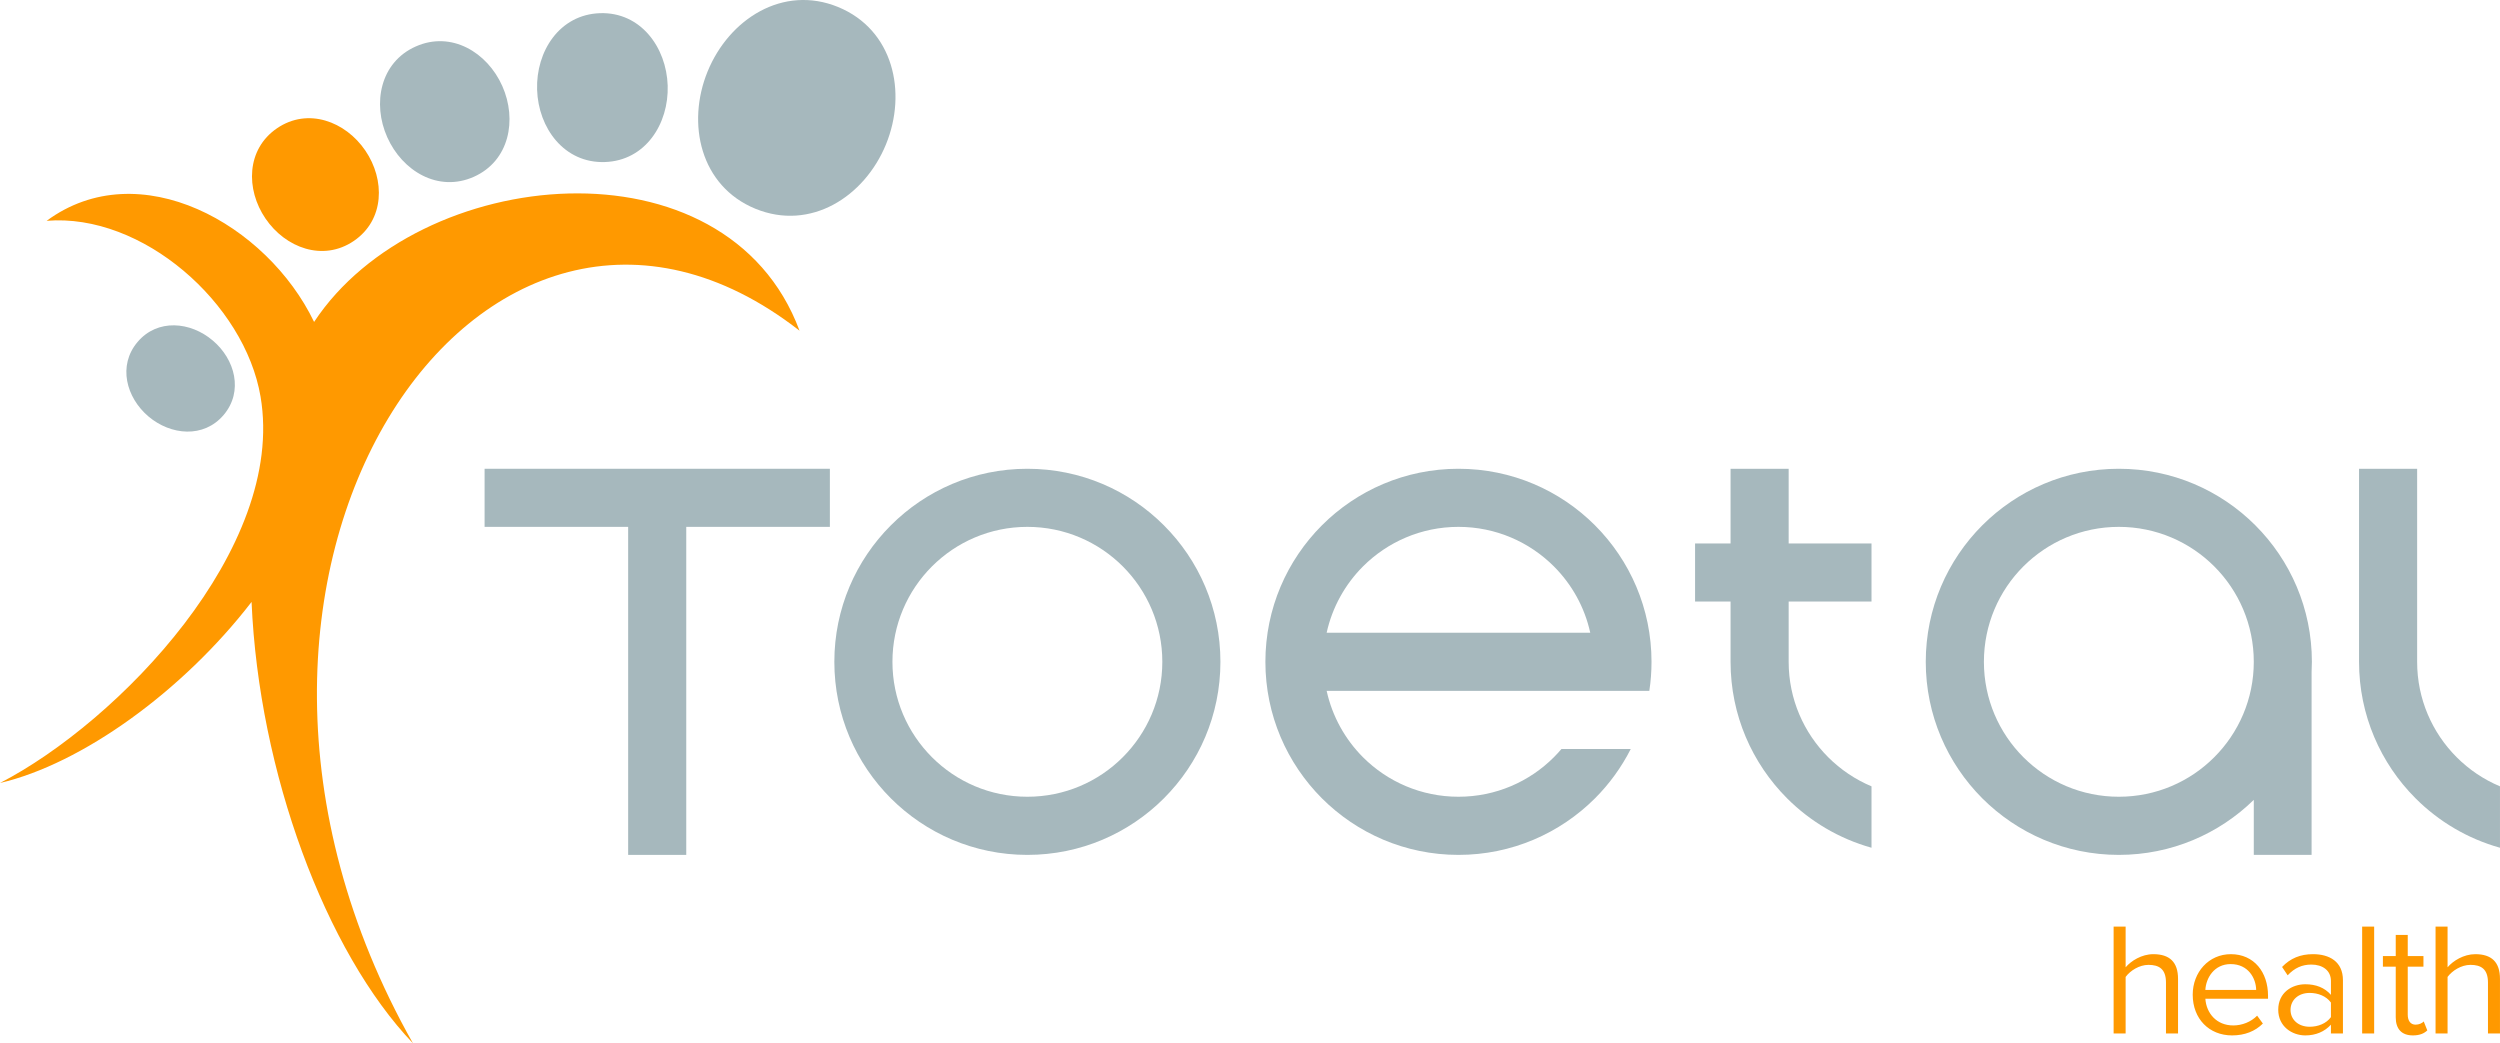
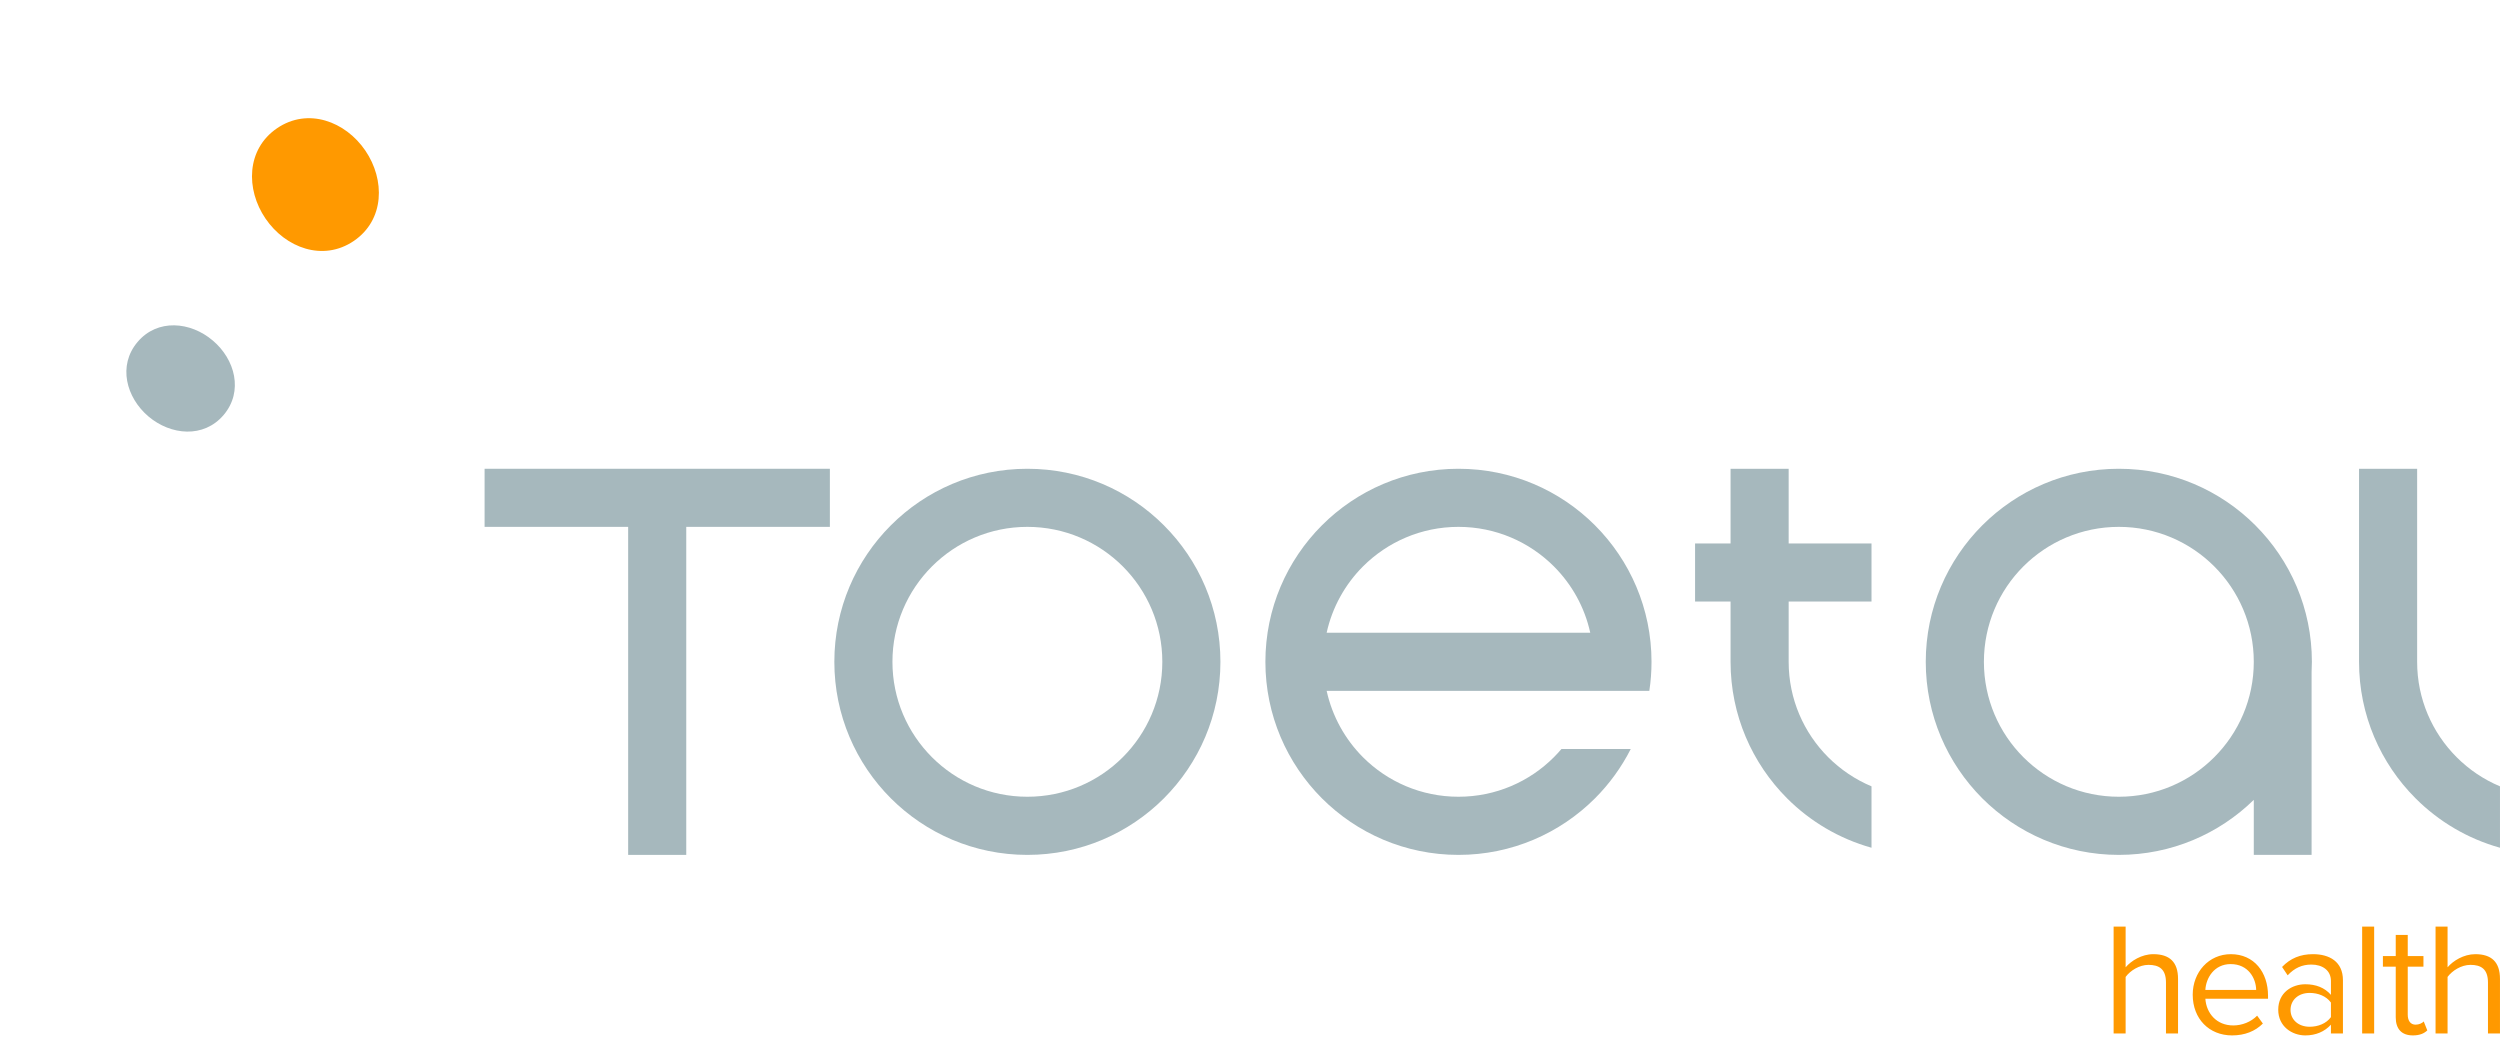
<svg xmlns="http://www.w3.org/2000/svg" xml:space="preserve" width="368.715mm" height="153.877mm" version="1.1" style="shape-rendering:geometricPrecision; text-rendering:geometricPrecision; image-rendering:optimizeQuality; fill-rule:evenodd; clip-rule:evenodd" viewBox="0 0 51421 21460">
  <defs>
    <style type="text/css">
   
    .fil2 {fill:#A6B8BD}
    .fil0 {fill:#A6B8BD;fill-rule:nonzero}
    .fil1 {fill:#FF9900;fill-rule:nonzero}
   
  </style>
  </defs>
  <g id="Layer_x0020_1">
    <g id="_2291953222464">
      <path class="fil0" d="M38494 17437c-665,-186 -1261,-541 -1736,-1016 -718,-719 -1163,-1712 -1163,-2808l0 -1240 -730 0 0 -1195 730 0 0 -1536 1195 0 0 1536 198 0 1506 0 0 1195 -1506 0 -198 0 0 1240c0,766 311,1460 813,1962 254,254 556,458 891,599l0 1263z" />
      <path class="fil0" d="M21131 9642c1097,0 2090,444 2808,1163 719,718 1163,1711 1163,2808 0,1096 -444,2089 -1163,2808 -718,718 -1711,1163 -2808,1163 -1096,0 -2089,-445 -2807,-1163 -719,-719 -1163,-1712 -1163,-2808 0,-1097 444,-2089 1163,-2808 718,-719 1711,-1163 2807,-1163zm1963 2008c-502,-502 -1196,-813 -1963,-813 -766,0 -1460,311 -1962,813 -502,502 -813,1196 -813,1963 0,766 311,1460 813,1962 502,503 1196,813 1962,813 767,0 1461,-310 1963,-813 502,-502 813,-1196 813,-1962 0,-767 -311,-1461 -813,-1963z" />
      <path class="fil0" d="M29998 9642c1097,0 2089,444 2808,1163 718,719 1163,1711 1163,2808 0,203 -15,402 -45,597l-607 0 -608 0 -5422 0c116,527 381,998 748,1366 502,502 1197,812 1963,812 767,0 1461,-310 1963,-813 54,-54 106,-111 156,-169l1425 0c-191,376 -440,719 -736,1015 -719,718 -1711,1163 -2808,1163 -1096,0 -2089,-445 -2808,-1163 -718,-719 -1163,-1712 -1163,-2808 0,-1097 445,-2090 1163,-2808 719,-719 1712,-1163 2808,-1163zm2711 3373c-115,-527 -380,-997 -748,-1365 -502,-502 -1196,-813 -1963,-813 -766,0 -1460,311 -1963,813 -367,368 -632,838 -748,1365l5422 0z" />
      <path class="fil0" d="M43581 9642c1097,0 2089,444 2808,1163 719,719 1163,1711 1163,2808 0,72 -2,143 -6,214l0 3757 -1189 0 0 -1132c-716,700 -1696,1132 -2776,1132 -1096,0 -2089,-445 -2808,-1163 -718,-719 -1163,-1712 -1163,-2808 0,-1097 445,-2090 1163,-2808 719,-719 1712,-1163 2808,-1163zm1963 2008c-502,-502 -1196,-813 -1963,-813 -766,0 -1460,311 -1963,813 -502,502 -812,1196 -812,1963 0,766 310,1460 812,1962 503,503 1197,813 1963,813 767,0 1461,-310 1963,-813 502,-502 813,-1196 813,-1962 0,-767 -311,-1461 -813,-1963z" />
      <path class="fil0" d="M51421 17437c-666,-186 -1261,-541 -1736,-1016 -719,-719 -1163,-1712 -1163,-2808l0 -3971 1195 0 0 3971c0,766 311,1460 813,1962 253,254 555,458 891,599l0 1263z" />
      <path class="fil1" d="M44799 21257l0 -1124c0,-346 -175,-507 -508,-507 -241,0 -458,138 -570,270l0 -837 -247 0 0 2198 247 0 0 -1163c95,-129 280,-248 471,-248 214,0 359,83 359,363l0 1048 248 0zm1112 40c261,0 475,-86 633,-244l-118 -162c-126,129 -310,201 -491,201 -343,0 -554,-250 -574,-550l1289 0 0 -63c0,-478 -284,-853 -765,-853 -455,0 -784,372 -784,833 0,498 339,838 810,838zm495 -936l-1045 0c13,-244 181,-531 521,-531 362,0 521,293 524,531zm1785 896l0 -1094c0,-386 -280,-537 -616,-537 -261,0 -465,85 -636,263l115 172c142,-152 297,-221 488,-221 231,0 402,122 402,336l0 287c-129,-149 -310,-218 -527,-218 -271,0 -557,168 -557,524 0,346 286,528 557,528 214,0 395,-76 527,-221l0 181 247 0zm-685 -138c-231,0 -393,-145 -393,-346 0,-205 162,-350 393,-350 174,0 342,66 438,198l0 300c-96,132 -264,198 -438,198zm1327 138l0 -2198 -247 0 0 2198 247 0zm796 40c145,0 234,-43 297,-103l-73 -184c-33,36 -98,66 -168,66 -108,0 -161,-86 -161,-205l0 -988 323 0 0 -218 -323 0 0 -435 -247 0 0 435 -264 0 0 218 264 0 0 1041c0,237 118,373 352,373zm1792 -40l0 -1124c0,-346 -175,-507 -507,-507 -241,0 -459,138 -571,270l0 -837 -247 0 0 2198 247 0 0 -1163c96,-129 281,-248 472,-248 214,0 359,83 359,363l0 1048 247 0z" />
      <path class="fil0" d="M4600 8535c-410,484 -1089,419 -1547,31 -458,-389 -634,-1048 -224,-1532 410,-484 1089,-419 1547,-30 459,387 634,1047 224,1531z" />
-       <path class="fil0" d="M18223 2970c-441,1076 -1550,1788 -2685,1324 -1133,-465 -1423,-1751 -983,-2826 440,-1075 1549,-1788 2683,-1324 1135,466 1425,1751 985,2826z" />
-       <path class="fil0" d="M11047 1845c-25,-789 460,-1547 1295,-1574 833,-27 1365,700 1391,1489 25,788 -459,1547 -1294,1573 -835,27 -1367,-699 -1392,-1488z" />
+       <path class="fil0" d="M11047 1845z" />
      <path class="fil1" d="M5461 4496c-410,-601 -396,-1426 237,-1858 634,-432 1407,-142 1816,459 410,602 397,1427 -237,1859 -634,431 -1406,142 -1816,-460z" />
-       <path class="fil0" d="M9745 3637c733,-327 895,-1174 586,-1868 -309,-694 -1048,-1139 -1780,-813 -732,325 -896,1173 -586,1867 309,694 1047,1140 1780,814z" />
-       <path class="fil1" d="M8494 21460c-1801,-1888 -3170,-5583 -3320,-9079 -1421,1843 -3495,3332 -5174,3724 2431,-1256 5888,-4825 5359,-7946 -326,-1922 -2430,-3779 -4400,-3617 1903,-1403 4534,68 5501,2080 2143,-3248 8485,-3857 9985,180 -6503,-5069 -13410,4995 -7951,14658z" />
      <polygon class="fil2" points="9967,9642 17069,9642 17069,10837 14115,10837 14115,13651 14115,15806 14115,17001 14115,17265 14115,17584 12920,17584 12920,17001 12920,15806 12920,10837 9967,10837 " />
    </g>
  </g>
</svg>